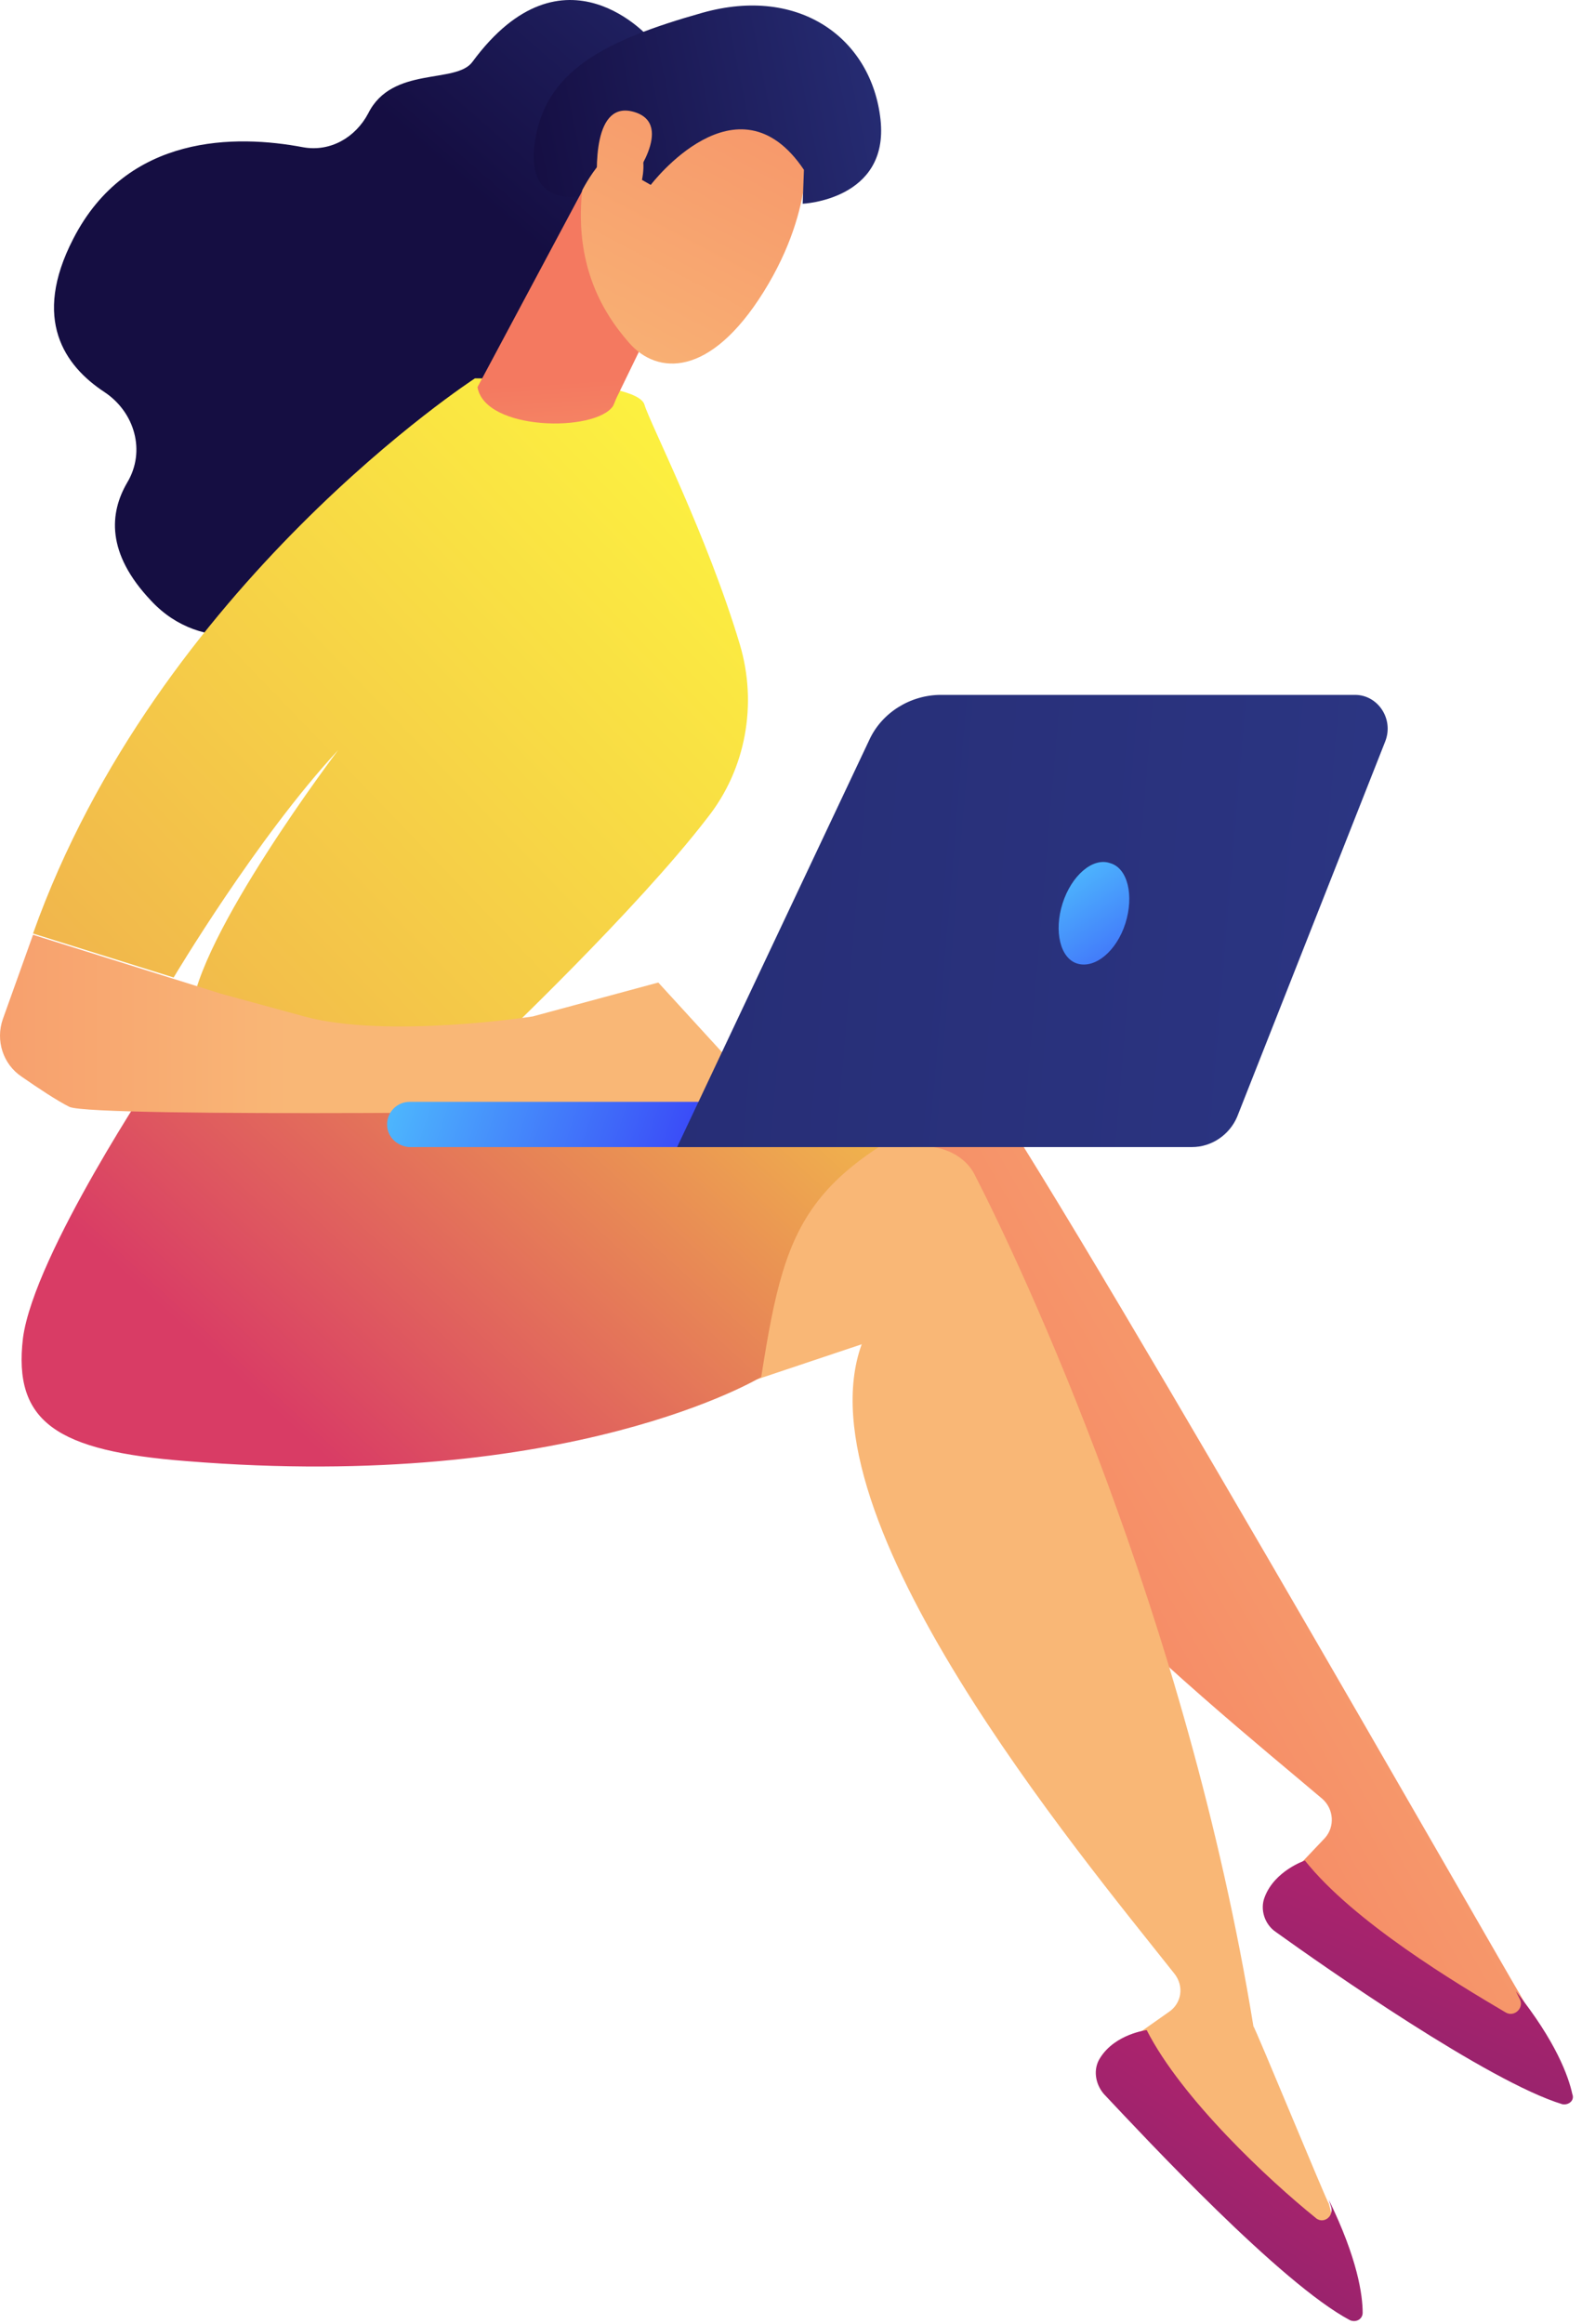
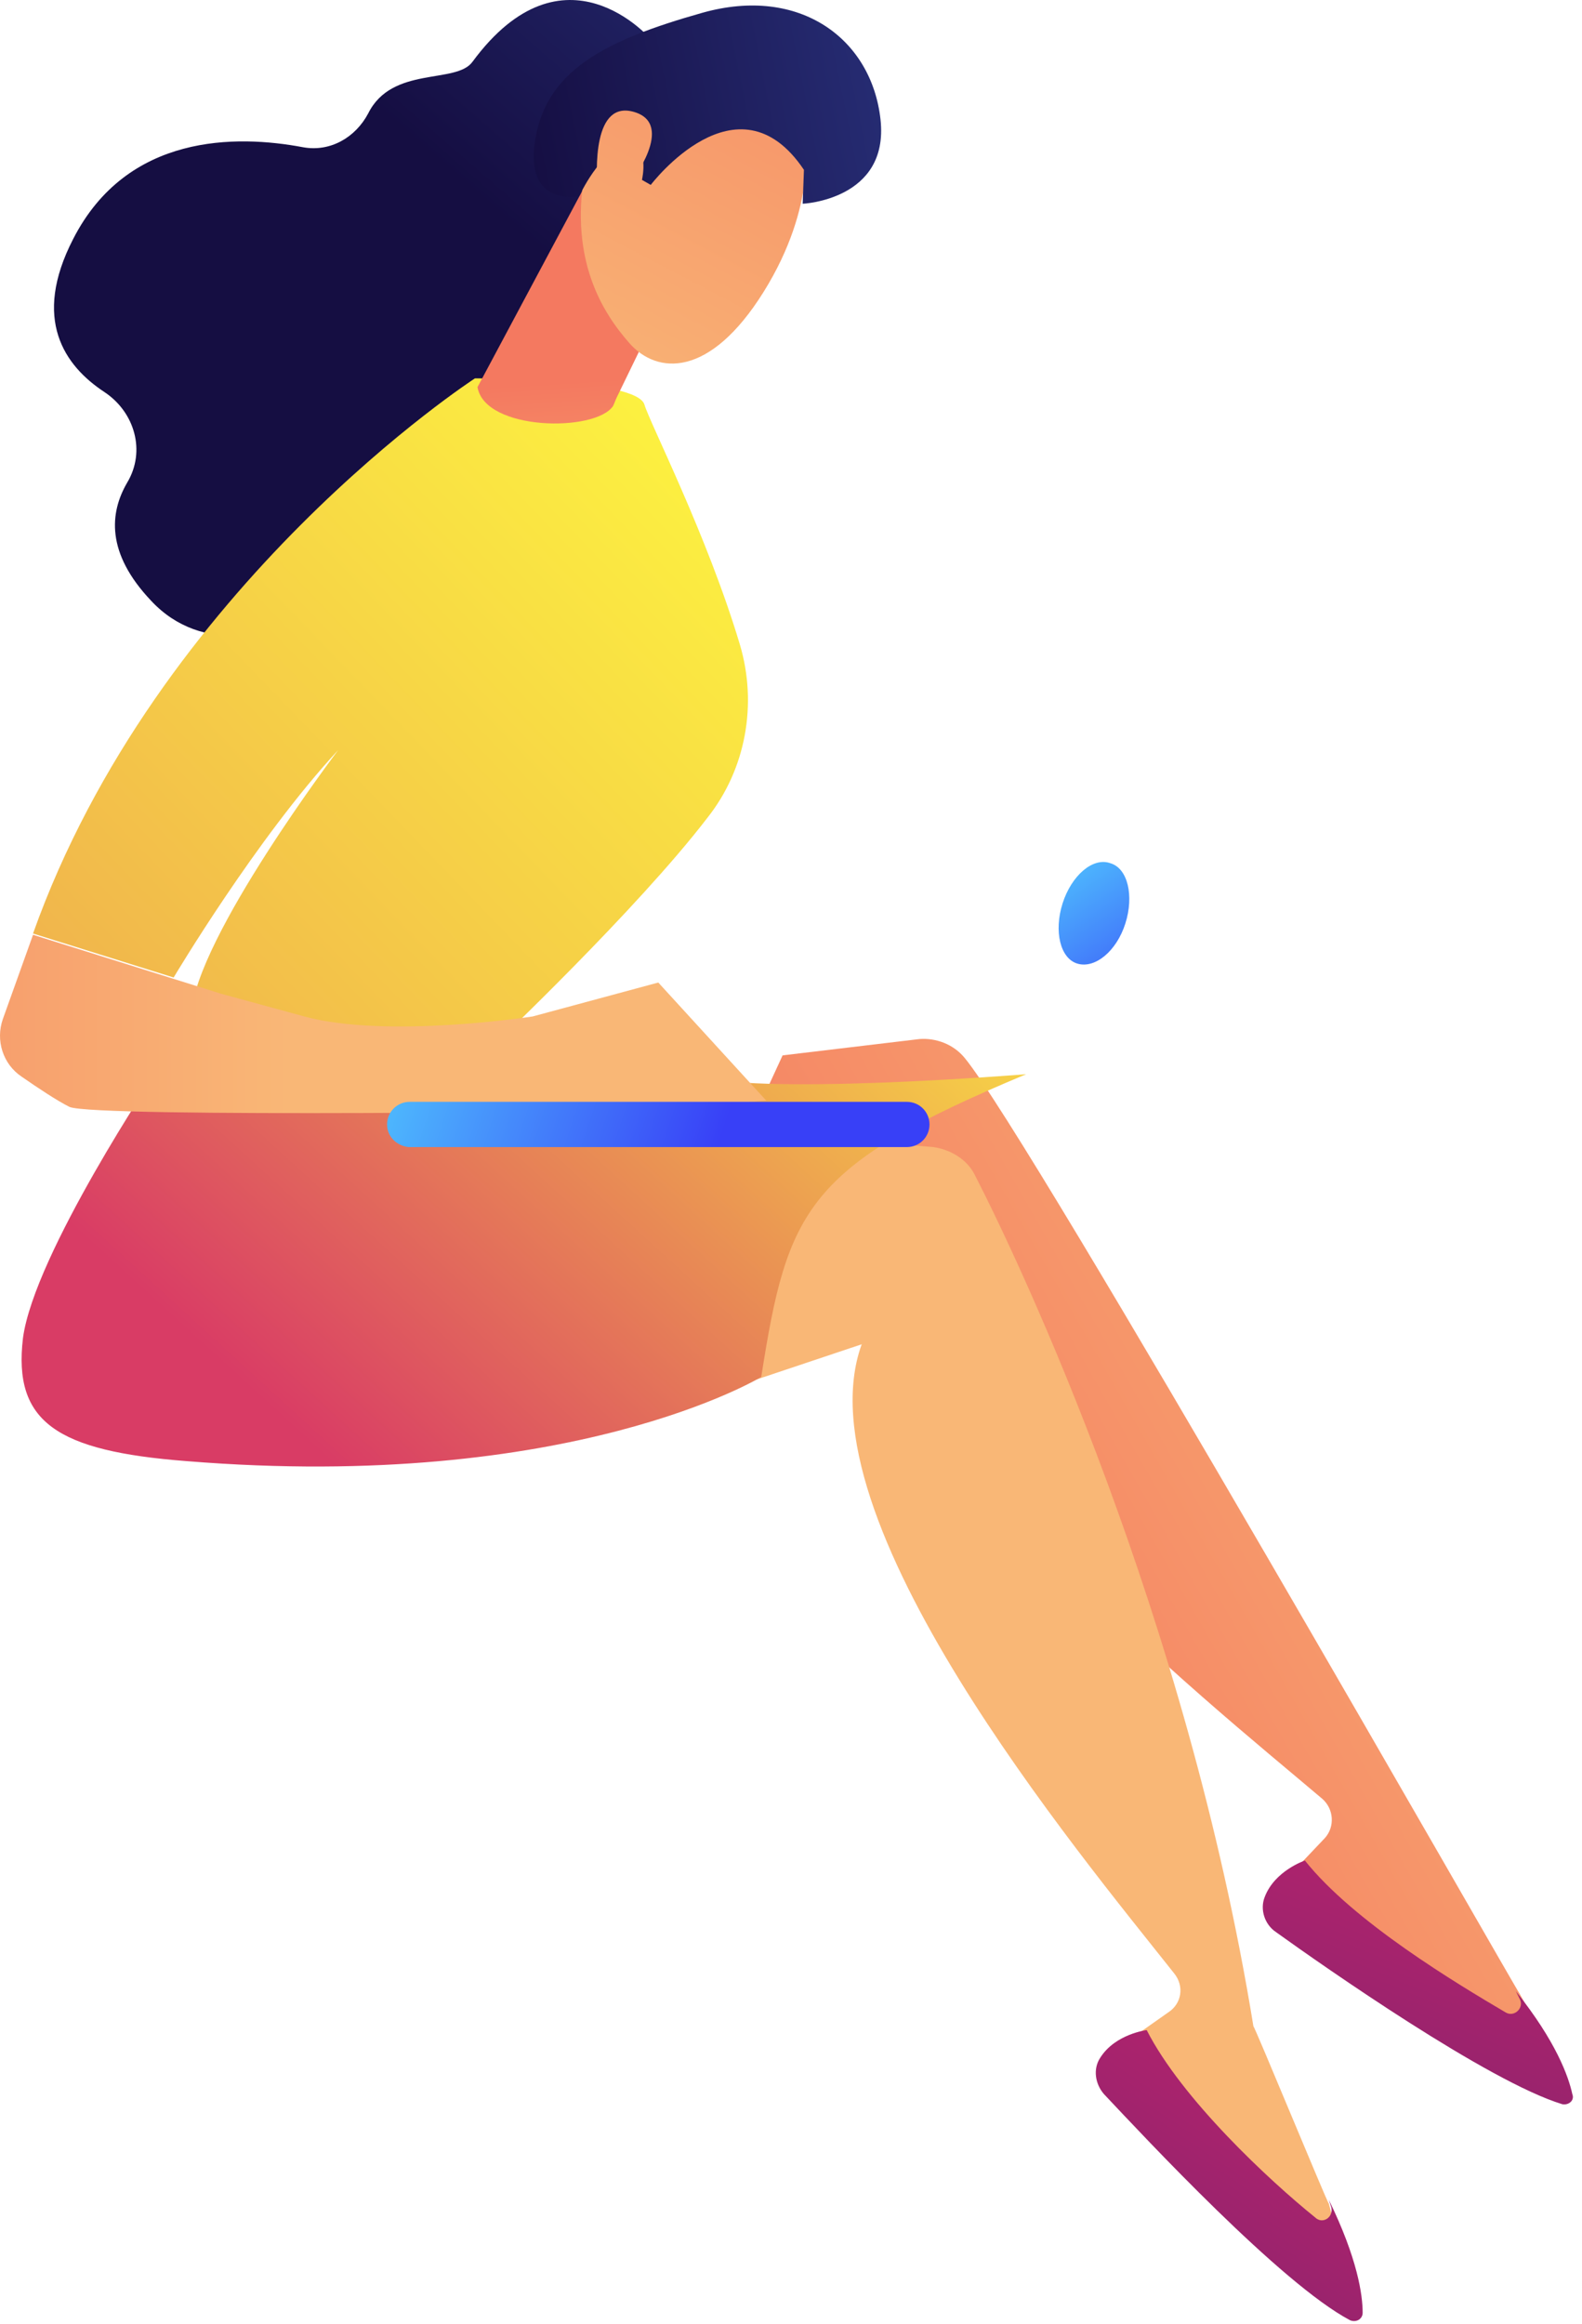
<svg xmlns="http://www.w3.org/2000/svg" width="126" height="185" viewBox="0 0 126 185" fill="none">
  <path d="M121.03 158.721C120.93 158.721 82.13 90.621 76.83 84.221C75.93 83.121 74.53 82.621 73.23 82.721L62.33 84.021L49.63 111.621L70.83 99.221C68.73 113.721 96.03 135.321 105.33 143.221C106.23 144.021 106.33 145.421 105.53 146.321L101.83 150.221C107.93 156.421 115.03 160.421 123.03 162.321L121.03 158.721Z" fill="url(#paint0_linear)" />
  <path d="M103.93 148.121C103.93 148.121 101.53 148.921 100.73 151.021C100.33 152.021 100.73 153.221 101.63 153.821C105.53 156.621 118.53 165.721 124.43 167.521C124.93 167.621 125.43 167.221 125.23 166.721C124.93 165.321 123.93 162.521 120.73 158.521L121.03 159.121C121.43 159.821 120.63 160.621 119.93 160.221C116.03 157.921 107.83 153.021 103.93 148.121Z" fill="url(#paint1_linear)" />
  <path d="M105.83 175.421C105.73 175.421 99.93 161.321 99.83 161.321C94.53 128.721 81.43 100.921 77.63 93.52C77.03 92.32 75.73 91.52 74.33 91.32L63.43 90.421L45.33 114.821L68.63 107.021C63.63 120.821 85.93 147.521 93.53 157.121C94.33 158.121 94.13 159.521 93.03 160.221L88.63 163.321C93.33 170.621 99.53 176.021 106.93 179.421L105.83 175.421Z" fill="url(#paint2_linear)" />
  <path d="M91.33 161.621C91.33 161.621 88.83 161.921 87.63 163.821C87.03 164.721 87.23 165.921 87.93 166.721C91.23 170.221 102.03 181.821 107.53 184.721C108.03 184.921 108.53 184.621 108.53 184.121C108.53 182.721 108.13 179.821 105.83 175.121L106.03 175.721C106.23 176.521 105.33 177.121 104.73 176.521C101.13 173.621 94.13 167.121 91.33 161.621Z" fill="url(#paint3_linear)" />
  <path d="M12.53 85.221C12.53 85.221 2.73 99.821 1.83 106.521C1.03 113.221 4.53 115.521 14.83 116.321C45.53 118.821 60.63 109.621 60.63 109.621C62.73 96.221 64.23 92.821 81.73 85.521C81.73 85.521 59.53 87.321 55.13 85.521C50.73 84.021 12.53 85.221 12.53 85.221Z" fill="url(#paint4_linear)" />
  <path d="M51.83 3.121C51.83 3.121 44.93 -4.979 37.63 4.921C36.33 6.721 31.23 5.221 29.33 9.021C28.33 10.921 26.33 12.121 24.13 11.721C18.83 10.721 10.13 10.621 5.83 19.021C2.53 25.421 5.13 29.121 8.33 31.221C10.73 32.821 11.63 35.921 10.13 38.421C8.73 40.821 8.43 44.021 12.03 47.821C20.13 56.521 36.13 42.321 36.13 42.321L48.83 12.321L51.83 3.121Z" fill="url(#paint5_linear)" />
  <path d="M39.23 83.321C39.23 83.321 50.73 72.421 56.33 65.121C59.43 61.221 60.33 56.021 58.93 51.321C56.33 42.621 51.73 33.621 51.33 32.221C50.73 30.121 37.83 30.121 37.83 30.121C37.83 30.121 12.53 46.521 2.63 74.321L13.83 77.821C13.83 77.821 20.43 66.721 26.93 59.721C26.93 59.721 15.63 74.621 15.23 80.721L39.23 83.321Z" fill="url(#paint6_linear)" />
  <path d="M61.03 87.621L52.43 78.221L42.43 80.921C42.43 80.921 30.83 82.721 24.23 80.921C17.63 79.121 17.63 79.121 17.63 79.121L2.63 74.421L0.23 81.121C-0.37 82.82 0.23 84.721 1.73 85.721C3.03 86.621 4.53 87.621 5.53 88.121C7.53 89.02 51.03 88.421 51.03 88.421L61.03 87.621Z" fill="url(#paint7_linear)" />
-   <path d="M46.63 14.721L38.03 30.821C38.63 34.321 47.43 34.421 48.83 32.321C48.93 32.121 49.03 31.821 49.13 31.621L54.33 20.921C54.53 19.921 51.73 16.321 50.73 15.821L47.33 14.021C45.93 13.221 51.43 13.221 46.63 14.721Z" fill="url(#paint8_linear)" />
+   <path d="M46.63 14.721L38.03 30.821C38.63 34.321 47.43 34.421 48.83 32.321C48.93 32.121 49.03 31.821 49.13 31.621L54.33 20.921C54.53 19.921 51.73 16.321 50.73 15.821C45.93 13.221 51.43 13.221 46.63 14.721Z" fill="url(#paint8_linear)" />
  <path d="M64.13 10.921C64.13 10.921 65.13 16.32 60.83 23.221C56.53 30.12 52.33 29.82 50.13 27.32C47.93 24.82 45.43 20.721 46.53 13.921C47.83 7.121 62.73 4.021 64.13 10.921Z" fill="url(#paint9_linear)" />
  <path d="M51.83 14.721C51.83 14.721 58.73 5.621 64.03 13.521L63.93 16.221C63.93 16.221 70.83 15.921 70.13 9.521C69.43 3.121 63.73 -1.179 55.93 1.021C48.13 3.221 43.53 5.621 42.63 11.121C41.73 16.521 46.13 15.621 46.13 15.621C46.13 15.621 47.83 11.921 49.83 11.621C51.83 11.321 51.13 14.321 51.13 14.321L51.83 14.721Z" fill="url(#paint10_linear)" />
  <path d="M50.23 14.521C50.23 14.521 53.83 9.921 50.53 8.921C47.23 7.921 47.43 13.521 47.63 15.521L50.23 14.521Z" fill="url(#paint11_linear)" />
  <path d="M32.53 91.321C32.53 91.321 32.63 91.321 32.53 91.321H72.23C73.23 91.321 74.03 90.521 74.03 89.521C74.03 88.521 73.23 87.721 72.23 87.721H32.63C31.63 87.721 30.83 88.521 30.83 89.521C30.83 90.521 31.63 91.221 32.53 91.321Z" fill="url(#paint12_linear)" />
-   <path d="M107.93 55.321H74.93C72.53 55.321 70.23 56.721 69.23 58.921L53.93 91.321H94.93C96.53 91.321 97.93 90.321 98.53 88.921L110.33 59.021C111.03 57.221 109.73 55.321 107.93 55.321Z" fill="url(#paint13_linear)" />
  <path d="M84.63 71.921C83.93 74.121 84.43 76.321 85.83 76.721C87.23 77.121 88.93 75.721 89.63 73.521C90.33 71.321 89.83 69.121 88.43 68.721C87.03 68.221 85.33 69.721 84.63 71.921Z" fill="url(#paint14_linear)" />
  <defs>
    <linearGradient id="paint0_linear" x1="130.337" y1="101.65" x2="69.052" y2="136.631" gradientUnits="userSpaceOnUse">
      <stop stop-color="#F9B776" />
      <stop offset="1" stop-color="#F47960" />
    </linearGradient>
    <linearGradient id="paint1_linear" x1="122.326" y1="136.626" x2="94.721" y2="203.438" gradientUnits="userSpaceOnUse">
      <stop stop-color="#CB236D" />
      <stop offset="1" stop-color="#4C246D" />
    </linearGradient>
    <linearGradient id="paint2_linear" x1="124.409" y1="110.374" x2="334.096" y2="-20.894" gradientUnits="userSpaceOnUse">
      <stop stop-color="#F9B776" />
      <stop offset="1" stop-color="#F47960" />
    </linearGradient>
    <linearGradient id="paint3_linear" x1="111.619" y1="154.057" x2="71.066" y2="213.893" gradientUnits="userSpaceOnUse">
      <stop stop-color="#CB236D" />
      <stop offset="1" stop-color="#4C246D" />
    </linearGradient>
    <linearGradient id="paint4_linear" x1="72.933" y1="57.728" x2="22.528" y2="112.966" gradientUnits="userSpaceOnUse">
      <stop stop-color="#FDF53F" />
      <stop offset="1" stop-color="#D93C65" />
    </linearGradient>
    <linearGradient id="paint5_linear" x1="62.338" y1="-17.209" x2="35.692" y2="13.553" gradientUnits="userSpaceOnUse">
      <stop stop-color="#2B3582" />
      <stop offset="1" stop-color="#150E42" />
    </linearGradient>
    <linearGradient id="paint6_linear" x1="60.312" y1="34.848" x2="-84.161" y2="174.207" gradientUnits="userSpaceOnUse">
      <stop stop-color="#FDF53F" />
      <stop offset="1" stop-color="#D93C65" />
    </linearGradient>
    <linearGradient id="paint7_linear" x1="22.998" y1="81.487" x2="-38.051" y2="81.487" gradientUnits="userSpaceOnUse">
      <stop stop-color="#F9B776" />
      <stop offset="1" stop-color="#F47960" />
    </linearGradient>
    <linearGradient id="paint8_linear" x1="47.846" y1="52.308" x2="46.434" y2="30.319" gradientUnits="userSpaceOnUse">
      <stop stop-color="#F9B776" />
      <stop offset="1" stop-color="#F47960" />
    </linearGradient>
    <linearGradient id="paint9_linear" x1="45.769" y1="33.703" x2="72.333" y2="-17.136" gradientUnits="userSpaceOnUse">
      <stop stop-color="#F9B776" />
      <stop offset="1" stop-color="#F47960" />
    </linearGradient>
    <linearGradient id="paint10_linear" x1="78.96" y1="4.871" x2="41.761" y2="12.334" gradientUnits="userSpaceOnUse">
      <stop stop-color="#2B3582" />
      <stop offset="1" stop-color="#150E42" />
    </linearGradient>
    <linearGradient id="paint11_linear" x1="39.688" y1="30.524" x2="66.252" y2="-20.313" gradientUnits="userSpaceOnUse">
      <stop stop-color="#F9B776" />
      <stop offset="1" stop-color="#F47960" />
    </linearGradient>
    <linearGradient id="paint12_linear" x1="25.798" y1="80.782" x2="57.264" y2="91.102" gradientUnits="userSpaceOnUse">
      <stop stop-color="#53D8FF" />
      <stop offset="1" stop-color="#3840F7" />
    </linearGradient>
    <linearGradient id="paint13_linear" x1="108.687" y1="75.641" x2="-178.55" y2="51.475" gradientUnits="userSpaceOnUse">
      <stop stop-color="#2B3582" />
      <stop offset="1" stop-color="#150E42" />
    </linearGradient>
    <linearGradient id="paint14_linear" x1="82.722" y1="66.114" x2="93.004" y2="81.597" gradientUnits="userSpaceOnUse">
      <stop stop-color="#53D8FF" />
      <stop offset="1" stop-color="#3840F7" />
    </linearGradient>
  </defs>
</svg>